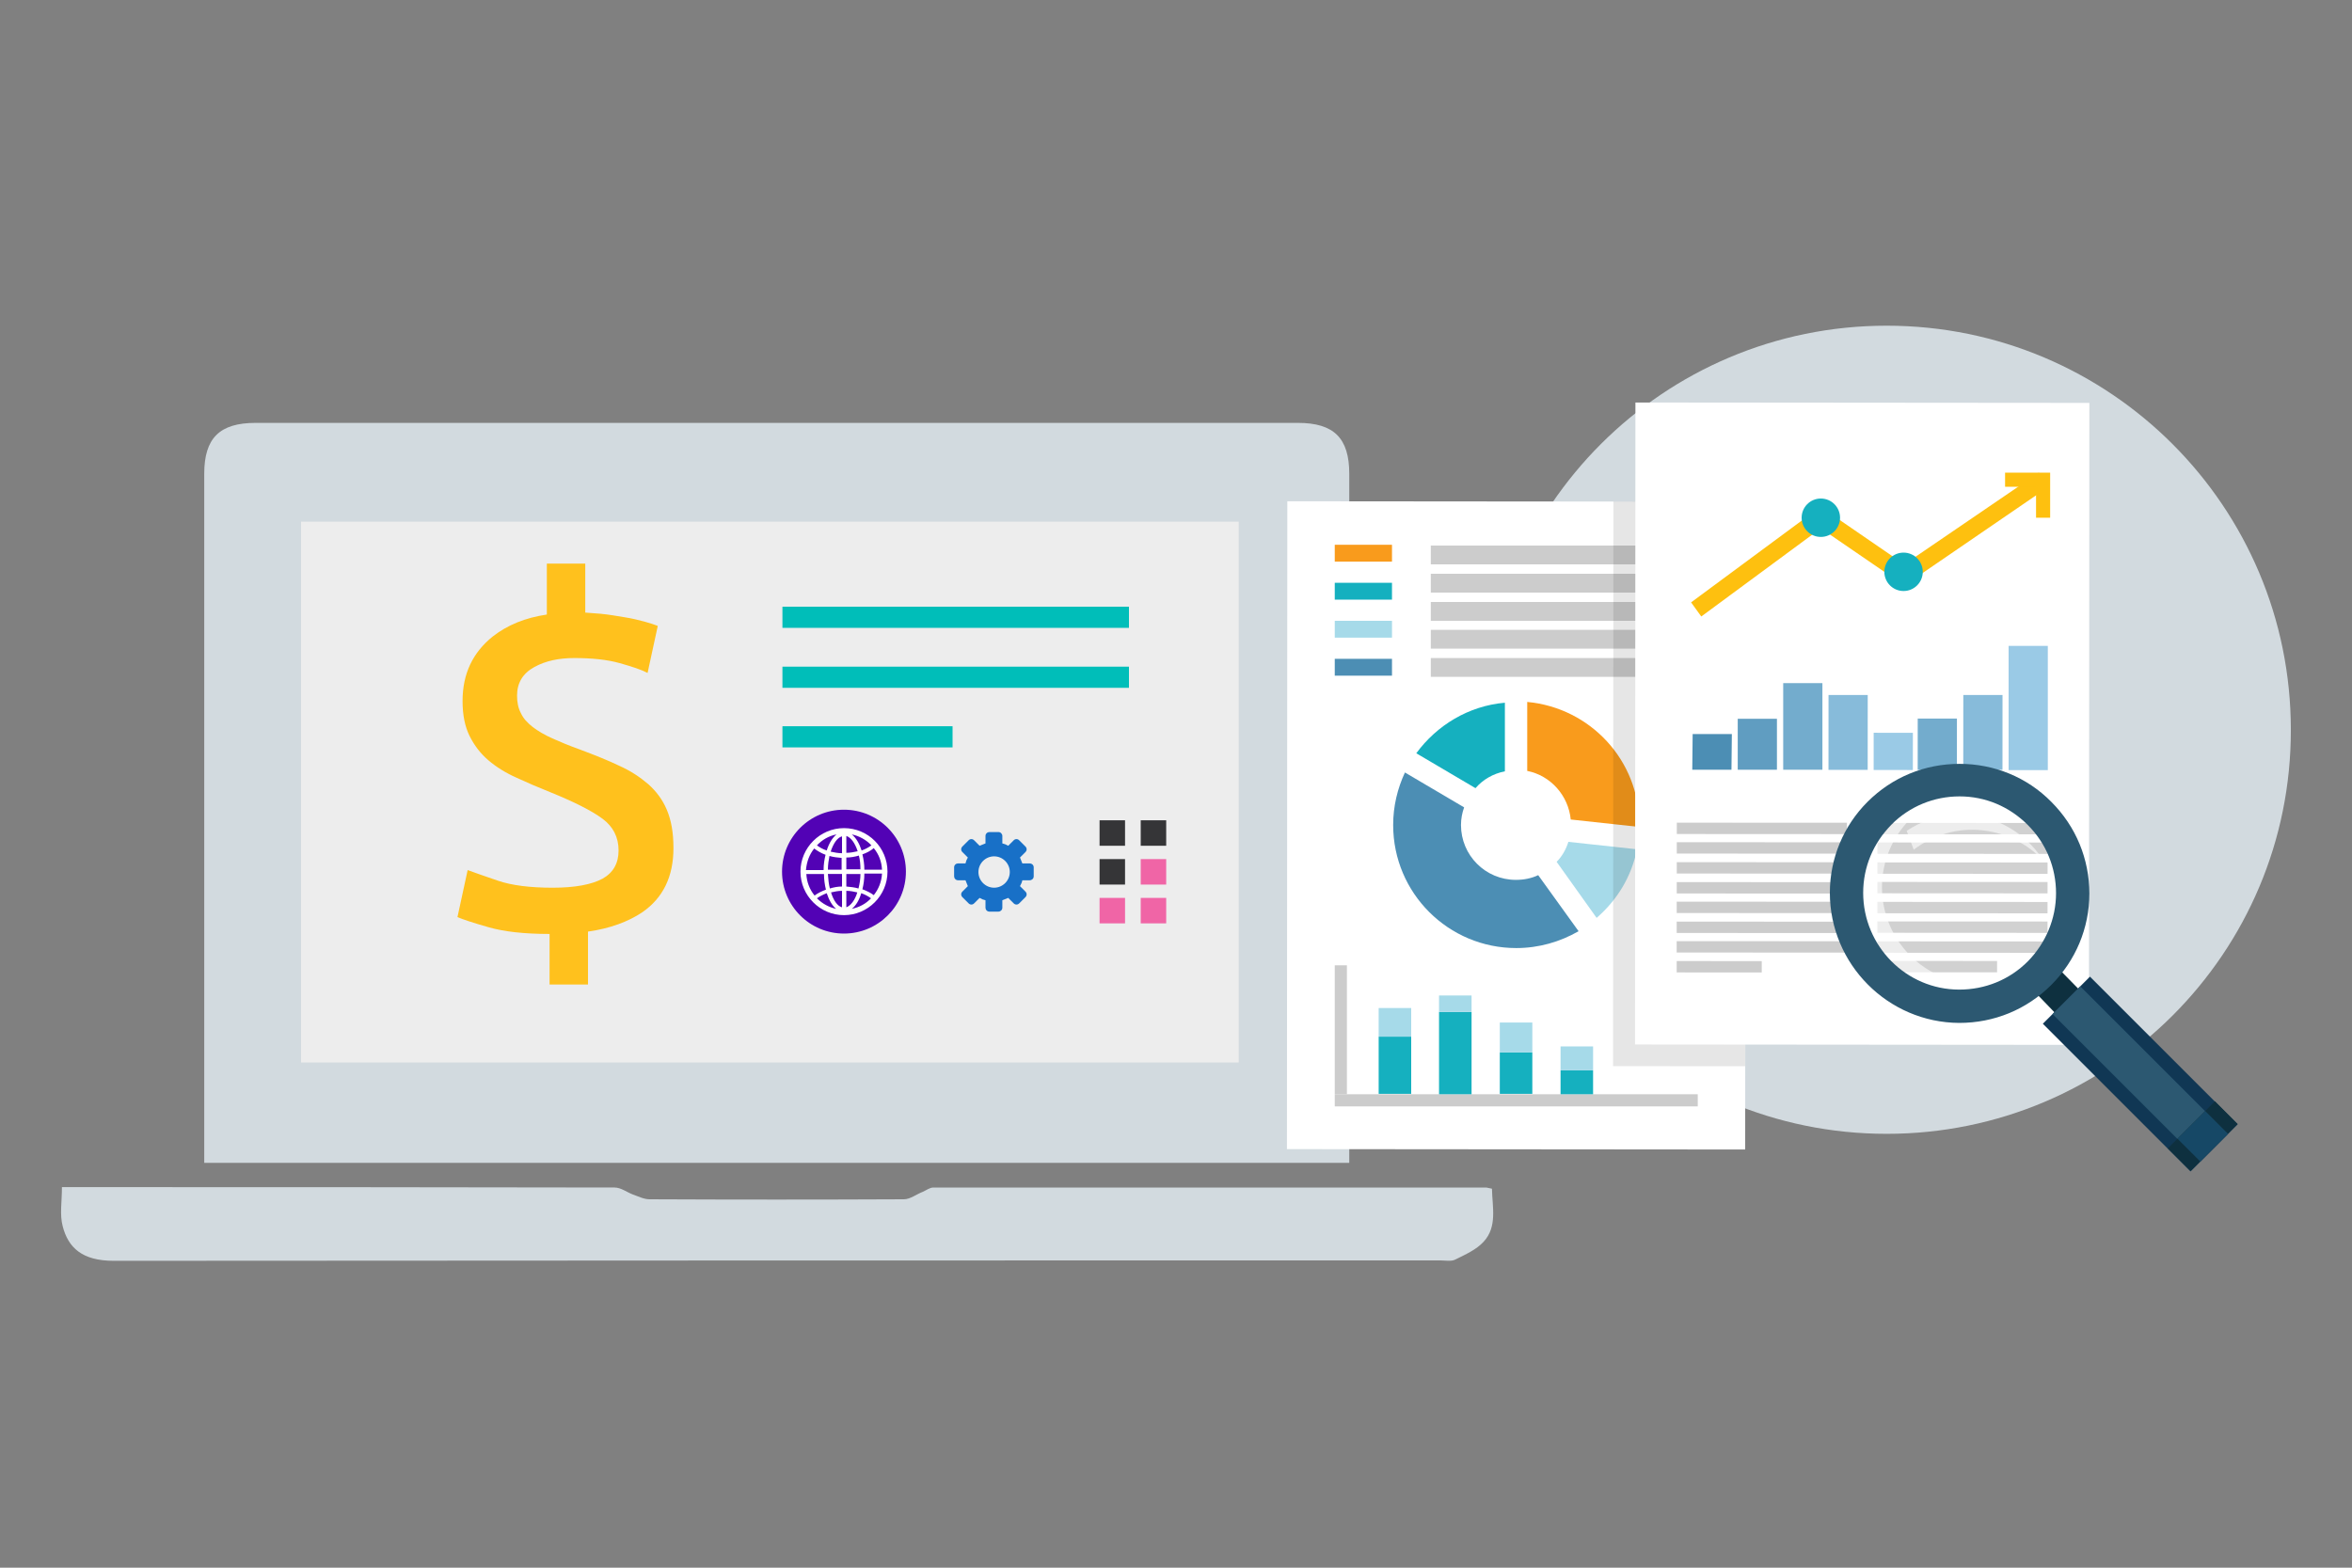
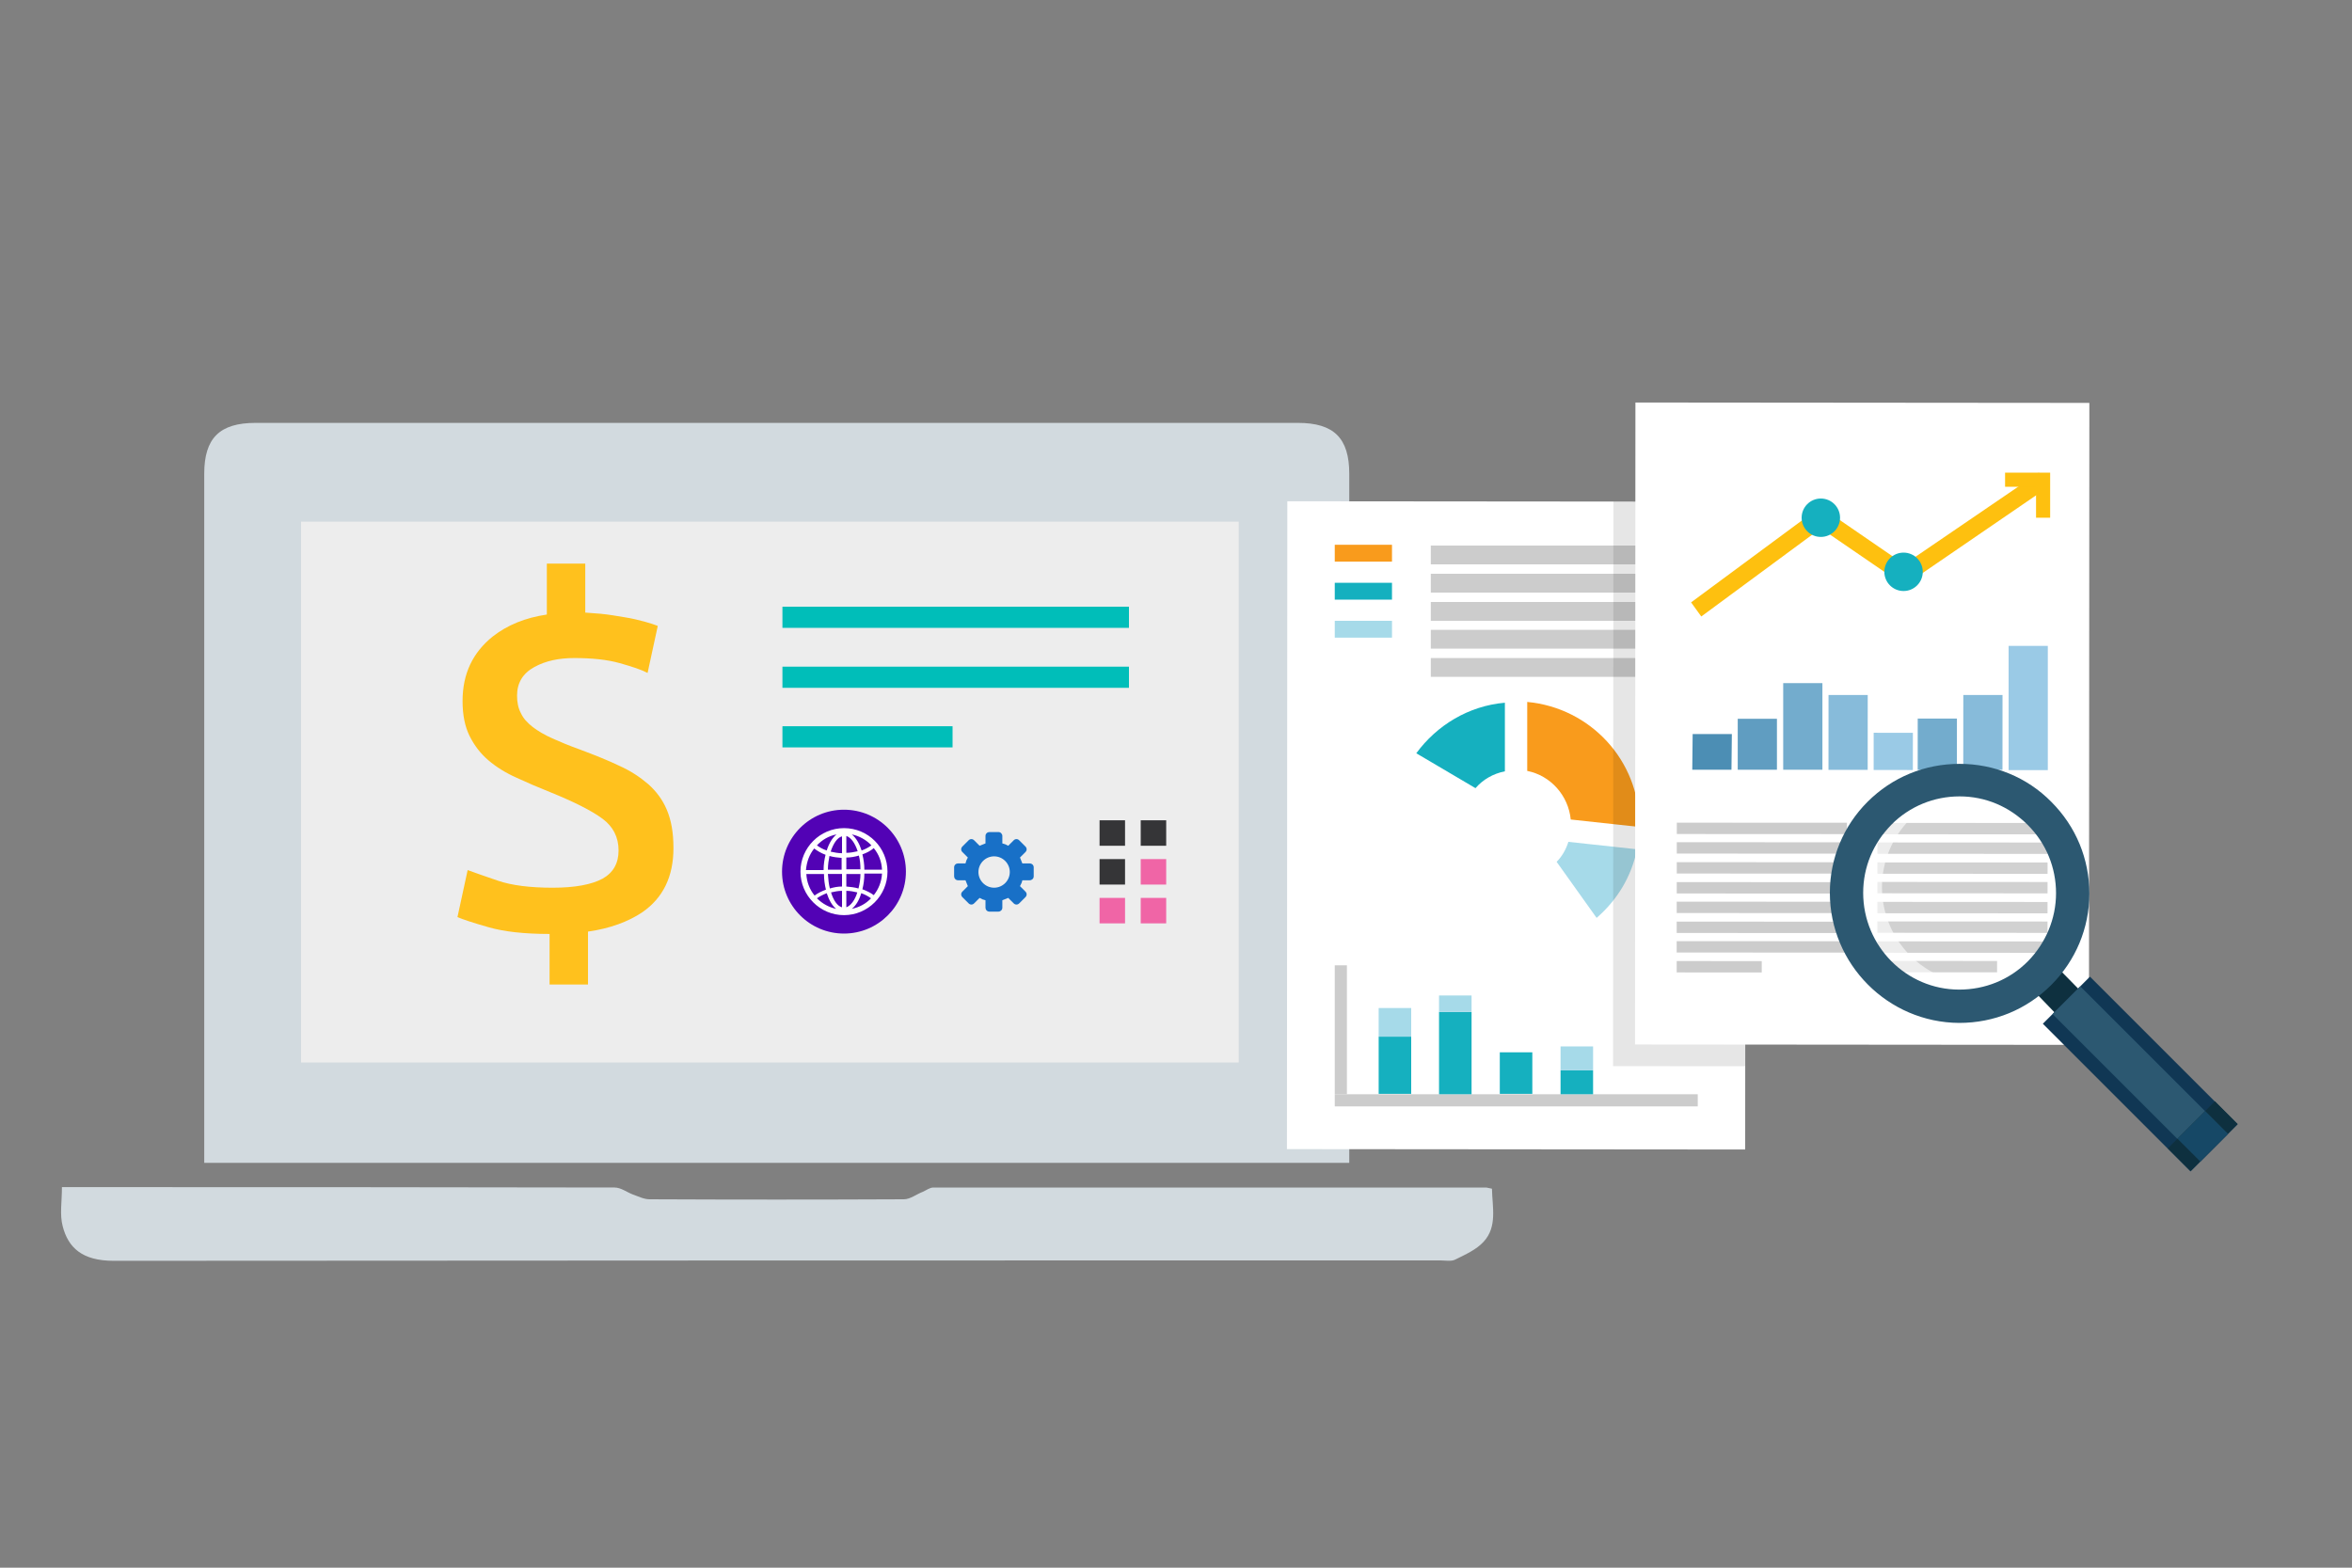
<svg xmlns="http://www.w3.org/2000/svg" version="1.1" id="Layer_1" x="0px" y="0px" viewBox="-5 197 600 400" style="enable-background:new -5 197 600 400;" xml:space="preserve">
  <rect x="-5" y="197" width="600" height="400" fill="#808080" stroke="none" />
  <style type="text/css">
	.st0{fill:#D2DADF;}
	.st1{fill:#EDEDED;}
	.st2{fill:#00BEB9;}
	.st3{fill:#5202B5;}
	.st4{fill:#FFFFFF;}
	.st5{fill:#1870C7;}
	.st6{fill:#353537;}
	.st7{fill:#F065A6;}
	.st8{fill:#FFC11D;}
	.st9{fill-rule:evenodd;clip-rule:evenodd;fill:#FFFFFF;}
	.st10{fill:#A6DAE9;}
	.st11{fill:#F99B1C;}
	.st12{fill:#15B0BF;}
	.st13{fill:#4C8EB4;}
	.st14{fill:#CCCCCC;}
	.st15{opacity:0.1;fill-rule:evenodd;clip-rule:evenodd;}
	.st16{fill-rule:evenodd;clip-rule:evenodd;fill:#4C8EB4;}
	.st17{fill-rule:evenodd;clip-rule:evenodd;fill:#609DC1;}
	.st18{fill-rule:evenodd;clip-rule:evenodd;fill:#73ACCD;}
	.st19{fill-rule:evenodd;clip-rule:evenodd;fill:#87BBDA;}
	.st20{fill-rule:evenodd;clip-rule:evenodd;fill:#9ACAE6;}
	.st21{fill-rule:evenodd;clip-rule:evenodd;fill:#CCCCCC;}
	.st22{fill:#FEC00F;}
	.st23{opacity:0.1;fill:#FFFFFF;}
	.st24{fill:none;}
	.st25{opacity:0.6;fill:#FFFFFF;}
	.st26{fill:#0E303F;}
	.st27{fill:#2C5871;}
	.st28{fill:#103754;}
	.st29{fill:#164866;}
</style>
  <g>
    <g>
      <path class="st0" d="M339.2,493.7c-97.5,0-194.5,0-292.1,0c0-1.3,0-2.5,0-3.8c0-57.3,0-114.7,0-172c0-9.1,3.9-13,13.1-13    c88.6,0,177.3,0,265.9,0c9.2,0,13.1,3.9,13.1,13c0,57.3,0,114.7,0,172C339.2,491,339.2,492.2,339.2,493.7z" />
      <path class="st0" d="M10.8,499.9c1.4,0,2.6,0,3.9,0c45.7,0,91.4,0,137.1,0.1c1.6,0,3.1,1.2,4.7,1.8c1.4,0.5,2.8,1.2,4.2,1.2    c21.6,0.1,43.3,0.1,64.9,0c1.6,0,3.2-1.3,4.8-1.9c0.9-0.4,1.8-1.1,2.7-1.1c47,0,93.9,0,140.9,0c0.4,0,0.9,0.2,1.6,0.3    c0.1,4.7,1.4,9.7-2.1,13.5c-1.9,2.1-4.7,3.3-7.3,4.6c-1,0.5-2.5,0.2-3.8,0.2c-112.8,0-225.6,0-338.4,0.1c-8.1,0-11.6-3.4-13-8.8    C10.2,506.9,10.8,503.7,10.8,499.9z" />
    </g>
    <rect x="71.8" y="330.1" class="st1" width="239.2" height="138" />
    <g>
      <rect x="194.6" y="351.8" class="st2" width="88.4" height="5.4" />
      <rect x="194.6" y="367.1" class="st2" width="88.4" height="5.4" />
      <rect x="194.6" y="382.3" class="st2" width="43.4" height="5.4" />
      <g>
        <circle class="st3" cx="210.3" cy="419.4" r="15.8" />
        <g>
          <path class="st4" d="M210.3,408.3c-6.1,0-11.1,5-11.1,11.1c0,6.1,5,11.1,11.1,11.1c6.1,0,11.1-5,11.1-11.1      C221.4,413.3,216.5,408.3,210.3,408.3z M208.4,409.9c-1,0.8-1.9,2.2-2.5,4.1c-1-0.3-1.8-0.8-2.5-1.3      C204.7,411.3,206.4,410.3,208.4,409.9z M202.7,413.5c0.8,0.6,1.8,1.2,2.9,1.6c-0.3,1.2-0.5,2.5-0.5,3.9h-4.5      C200.8,416.8,201.5,415,202.7,413.5z M200.7,420h4.5c0,1.4,0.2,2.8,0.5,4c-1.1,0.4-2.1,0.9-2.9,1.5      C201.5,423.9,200.8,422,200.7,420z M203.4,426.2c0.7-0.5,1.5-0.9,2.5-1.3c0.6,1.8,1.4,3.2,2.4,4      C206.5,428.5,204.8,427.6,203.4,426.2z M209.8,428.5c-1.2-0.3-2.2-1.8-2.8-3.8c0.9-0.2,1.8-0.4,2.8-0.4V428.5z M209.8,423.2      c-1.1,0-2.1,0.2-3.1,0.5c-0.3-1.1-0.4-2.4-0.5-3.7h3.6V423.2z M209.8,418.9h-3.6c0-1.3,0.2-2.5,0.4-3.5c1,0.3,2,0.4,3.1,0.5      V418.9z M209.8,414.7c-1,0-2-0.2-2.9-0.4c0.7-2.1,1.7-3.6,2.9-3.9V414.7z M220,418.9h-4.5c0-1.4-0.2-2.7-0.5-3.9      c1.1-0.4,2.1-0.9,2.9-1.6C219.2,415,219.9,416.8,220,418.9z M217.3,412.7c-0.7,0.5-1.6,1-2.5,1.3c-0.6-1.8-1.4-3.2-2.5-4.1      C214.2,410.3,216,411.3,217.3,412.7z M210.9,410.3c1.2,0.4,2.2,1.8,2.9,3.9c-0.9,0.2-1.9,0.4-2.9,0.4V410.3z M210.9,415.8      c1.1,0,2.2-0.2,3.2-0.5c0.3,1.1,0.4,2.3,0.4,3.5h-3.6V415.8z M210.9,420h3.6c0,1.3-0.2,2.5-0.5,3.7c-1-0.3-2-0.4-3.1-0.5V420z       M210.9,428.5v-4.2c1,0,2,0.2,2.8,0.4C213.1,426.7,212,428.1,210.9,428.5z M212.3,428.9c1-0.8,1.9-2.2,2.4-4      c0.9,0.3,1.8,0.8,2.5,1.3C215.9,427.6,214.2,428.5,212.3,428.9z M217.9,425.4c-0.8-0.6-1.8-1.1-2.9-1.5c0.3-1.2,0.5-2.5,0.5-4      h4.5C219.9,422,219.1,423.9,217.9,425.4z" />
        </g>
      </g>
      <path class="st5" d="M257.7,417.3h-1.9c-0.2-0.5-0.4-1-0.6-1.5l1.4-1.4c0.4-0.4,0.4-1,0-1.4l-1.6-1.6c-0.4-0.4-1-0.4-1.4,0    l-1.4,1.4c-0.5-0.3-1-0.5-1.5-0.6v-1.9c0-0.5-0.4-1-1-1h-2.3c-0.5,0-1,0.4-1,1v1.9c-0.5,0.2-1,0.4-1.5,0.6l-1.4-1.4    c-0.4-0.4-1-0.4-1.4,0l-1.6,1.6c-0.4,0.4-0.4,1,0,1.4l1.4,1.4c-0.3,0.5-0.5,1-0.6,1.5h-1.9c-0.5,0-1,0.4-1,1v2.3c0,0.5,0.4,1,1,1    h1.9c0.2,0.5,0.4,1,0.6,1.5l-1.4,1.4c-0.4,0.4-0.4,1,0,1.4l1.6,1.6c0.4,0.4,1,0.4,1.4,0l1.4-1.4c0.5,0.3,1,0.5,1.5,0.6v1.9    c0,0.5,0.4,1,1,1h2.3c0.5,0,1-0.4,1-1v-1.9c0.5-0.2,1-0.4,1.5-0.6l1.4,1.4c0.4,0.4,1,0.4,1.4,0l1.6-1.6c0.4-0.4,0.4-1,0-1.4    l-1.4-1.4c0.3-0.5,0.5-1,0.6-1.5h1.9c0.5,0,1-0.4,1-1v-2.3C258.7,417.7,258.2,417.3,257.7,417.3z M248.6,423.5c-2.2,0-4-1.8-4-4    c0-2.2,1.8-4,4-4c2.2,0,4,1.8,4,4C252.6,421.7,250.8,423.5,248.6,423.5z" />
      <g>
        <g>
          <rect x="275.5" y="406.3" class="st6" width="6.5" height="6.5" />
          <rect x="286" y="406.3" class="st6" width="6.5" height="6.5" />
        </g>
        <g>
          <rect x="275.5" y="416.2" class="st6" width="6.5" height="6.5" />
          <rect x="286" y="416.2" class="st7" width="6.5" height="6.5" />
        </g>
        <g>
          <rect x="275.5" y="426.1" class="st7" width="6.5" height="6.5" />
          <rect x="286" y="426.1" class="st7" width="6.5" height="6.5" />
        </g>
      </g>
    </g>
    <path class="st8" d="M165.1,403.6c-1.1-2.6-2.7-4.7-4.7-6.5c-2.1-1.8-4.5-3.4-7.4-4.7c-2.9-1.4-6.2-2.7-9.9-4.1   c-2.8-1-5.2-2-7.2-2.9c-2-0.9-3.7-1.9-5-2.9c-1.4-1.1-2.4-2.2-3-3.5c-0.7-1.3-1-2.8-1-4.5c0-3.3,1.5-5.7,4.4-7.3   c2.9-1.6,6.3-2.3,10.2-2.3c4.5,0,8.4,0.4,11.6,1.3c3.2,0.9,5.6,1.7,7.1,2.5l2.6-12c-0.8-0.3-1.9-0.7-3.4-1.1   c-1.5-0.4-3.1-0.8-5-1.1c-1.9-0.3-4-0.7-6.2-0.9c-1.3-0.1-2.6-0.2-3.9-0.3v-12.5h-9.8v13c-5.5,0.8-10.1,2.7-13.8,5.6   c-5.1,4.1-7.7,9.5-7.7,16.5c0,3.5,0.6,6.5,1.8,8.9c1.2,2.4,2.8,4.5,4.8,6.2c2,1.7,4.4,3.2,7.1,4.4c2.8,1.3,5.6,2.5,8.6,3.7   c6.2,2.5,10.7,4.8,13.4,6.8c2.7,2,4.1,4.7,4.1,8.1c0,3.3-1.4,5.7-4.1,7.2c-2.8,1.5-7,2.3-12.7,2.3c-5.8,0-10.5-0.6-14-1.8   c-3.5-1.2-6.1-2.1-7.7-2.7l-2.6,12c1.4,0.6,4.1,1.5,8,2.6c3.8,1.1,9,1.7,15.5,1.7v12.9h9.8v-13.5c5.6-0.8,10.2-2.5,13.8-4.9   c5.4-3.7,8-9.2,8-16.4C166.8,409.3,166.2,406.2,165.1,403.6z" />
  </g>
  <g>
-     <path id="circle_2_" class="st0" d="M476.3,486.3c-57,0-103.1-46.2-103.1-103.1c0-57,46.2-103.1,103.1-103.1   c57,0,103.1,46.2,103.1,103.1C579.5,440.1,533.3,486.3,476.3,486.3z" />
    <g id="paper_2_">
      <g>
        <path class="st9" d="M323.4,324.9l116.9,0.1l-0.1,165.3l-116.9-0.1L323.4,324.9z" />
        <g>
          <path class="st10" d="M395.1,411.8c-0.6,1.9-1.6,3.7-3,5.1l10.2,14.3c5.2-4.5,8.9-10.5,10.3-17.5L395.1,411.8z" />
          <path class="st11" d="M384.6,393.7c6,1.2,10.5,6.3,11.1,12.4l17.5,1.9c0-0.2,0-0.4,0-0.6c0-16.4-12.5-29.8-28.6-31.3V393.7z" />
          <path class="st12" d="M371.4,398.1c1.9-2.2,4.5-3.7,7.5-4.3v-17.5c-9.3,0.8-17.4,5.8-22.6,12.9L371.4,398.1z" />
-           <path class="st13" d="M387.4,420.3c-1.7,0.8-3.6,1.2-5.7,1.2c-7.8,0-14-6.3-14-14c0-1.6,0.3-3.1,0.8-4.5l-15.1-8.9      c-1.9,4.1-3,8.6-3,13.4c0,17.4,14.1,31.4,31.4,31.4c5.8,0,11.2-1.6,15.9-4.3L387.4,420.3z" />
        </g>
        <g>
          <rect x="335.5" y="336" class="st11" width="14.6" height="4.3" />
          <rect x="335.5" y="345.7" class="st12" width="14.6" height="4.3" />
          <rect x="335.5" y="355.4" class="st10" width="14.6" height="4.3" />
-           <rect x="335.5" y="365.1" class="st13" width="14.6" height="4.3" />
          <rect x="360" y="336.2" class="st14" width="68.1" height="4.8" />
          <rect x="360" y="350.6" class="st14" width="68.1" height="4.8" />
          <rect x="360" y="364.9" class="st14" width="68.1" height="4.8" />
          <rect x="360" y="357.7" class="st14" width="68.1" height="4.8" />
          <rect x="360" y="343.4" class="st14" width="68.1" height="4.8" />
        </g>
        <g>
          <rect x="335.5" y="443.3" class="st14" width="3.1" height="32.9" />
          <rect x="335.5" y="476.2" class="st14" width="92.6" height="3.1" />
          <g>
            <rect x="346.7" y="461.5" class="st12" width="8.3" height="14.6" />
            <rect x="346.7" y="454.2" class="st10" width="8.3" height="7.3" />
          </g>
          <g>
            <rect x="362.1" y="455.2" class="st12" width="8.3" height="21" />
            <rect x="362.1" y="451" class="st10" width="8.3" height="4.2" />
          </g>
          <g>
            <rect x="377.6" y="465.5" class="st12" width="8.3" height="10.6" />
-             <rect x="377.6" y="457.9" class="st10" width="8.3" height="7.6" />
          </g>
          <g>
            <rect x="393.1" y="470.1" class="st12" width="8.3" height="6.1" />
            <rect x="393.1" y="464" class="st10" width="8.3" height="6.1" />
          </g>
        </g>
      </g>
      <rect x="406.5" y="324.9" transform="matrix(-1 -5.800939e-004 5.800939e-004 -1 846.511 794.187)" class="st15" width="33.7" height="144.1" />
      <g>
        <path class="st9" d="M412.2,299.7l115.8,0.1l-0.1,163.8l-115.8-0.1L412.2,299.7z" />
        <g>
          <polygon class="st16" points="426.8,384.3 436.8,384.3 436.7,393.4 426.7,393.4     " />
          <polygon class="st17" points="438.3,380.4 448.3,380.4 448.3,393.4 438.3,393.4     " />
          <rect x="449.9" y="371.3" class="st18" width="10" height="22.1" />
          <rect x="461.4" y="374.4" transform="matrix(-1 -6.241275e-004 6.241275e-004 -1 932.616 768.122)" class="st19" width="10" height="19.1" />
          <rect x="473" y="383.9" transform="matrix(-1 -5.621777e-004 5.621777e-004 -1 955.758 777.639)" class="st20" width="10" height="9.5" />
          <rect x="484.3" y="380.3" transform="matrix(-1 -5.574531e-004 5.574531e-004 -1 978.297 774.018)" class="st18" width="10" height="13.1" />
          <rect x="495.8" y="374.4" transform="matrix(-1 -6.527756e-004 6.527756e-004 -1 1001.389 768.155)" class="st19" width="10" height="19.1" />
          <polygon class="st20" points="507.4,361.8 517.4,361.8 517.4,393.5 507.4,393.5     " />
        </g>
        <rect x="422.8" y="406.9" transform="matrix(-1 -5.468861e-004 5.468861e-004 -1 888.734 816.959)" class="st21" width="43.4" height="2.9" />
        <rect x="422.8" y="412" transform="matrix(-1 -5.358809e-004 5.358809e-004 -1 888.729 827.042)" class="st21" width="43.4" height="2.9" />
        <rect x="422.8" y="417" transform="matrix(-1 -5.578647e-004 5.578647e-004 -1 888.712 837.141)" class="st21" width="43.4" height="2.9" />
        <rect x="422.8" y="422" transform="matrix(-1 -5.567634e-004 5.567634e-004 -1 888.704 847.229)" class="st21" width="43.4" height="2.9" />
        <rect x="422.8" y="427.1" transform="matrix(-1 -5.468795e-004 5.468795e-004 -1 888.699 857.314)" class="st21" width="43.4" height="2.9" />
        <rect x="422.8" y="432.1" transform="matrix(-1 -5.578494e-004 5.578494e-004 -1 888.686 867.407)" class="st21" width="43.4" height="2.9" />
        <rect x="422.8" y="437.2" transform="matrix(-1 -5.468567e-004 5.468567e-004 -1 888.681 877.492)" class="st21" width="43.4" height="2.9" />
        <rect x="422.8" y="442.2" transform="matrix(-1 -5.578530e-004 5.578530e-004 -1 866.979 887.567)" class="st21" width="21.7" height="2.9" />
        <rect x="473.9" y="406.9" transform="matrix(-1 -5.369908e-004 5.369908e-004 -1 991.031 817.04)" class="st21" width="43.4" height="2.9" />
        <rect x="473.9" y="412" transform="matrix(-1 -5.567421e-004 5.567421e-004 -1 991.014 827.137)" class="st21" width="43.4" height="2.9" />
        <rect x="473.9" y="417" transform="matrix(-1 -5.260094e-004 5.260094e-004 -1 991.019 837.211)" class="st21" width="43.4" height="2.9" />
        <rect x="473.9" y="422.1" transform="matrix(-1 -5.578524e-004 5.578524e-004 -1 990.998 847.315)" class="st21" width="43.4" height="2.9" />
        <rect x="473.9" y="427.1" transform="matrix(-1 -5.688518e-004 5.688518e-004 -1 990.984 857.409)" class="st21" width="43.4" height="2.9" />
        <rect x="473.9" y="432.2" transform="matrix(-1 -5.578524e-004 5.578524e-004 -1 990.98 867.493)" class="st21" width="43.4" height="2.9" />
        <rect x="473.9" y="437.2" transform="matrix(-1 -5.358815e-004 5.358815e-004 -1 990.98 877.571)" class="st21" width="43.4" height="2.9" />
        <rect x="473.9" y="442.3" transform="matrix(-1 -5.335613e-004 5.335613e-004 -1 978.128 887.649)" class="st21" width="30.5" height="2.9" />
        <g>
          <g>
            <polygon class="st22" points="429,354.3 426.4,350.7 459.4,326.3 480.8,341 515.1,317.6 517.6,321.2 480.8,346.4 459.5,331.8             " />
          </g>
          <g>
            <polygon class="st22" points="518,329.1 514.4,329.1 514.4,321.2 506.5,321.2 506.5,317.6 518,317.6      " />
          </g>
        </g>
        <circle class="st12" cx="480.6" cy="342.9" r="4.9" />
        <circle class="st12" cx="459.5" cy="329.1" r="4.9" />
      </g>
    </g>
    <g id="magnifying_glass_2_">
      <path class="st23" d="M477.5,407.5c-4.6,4.6-7.2,10.8-7.2,17.4c0,13.6,11,24.6,24.6,24.7c6.6,0,12.8-2.6,17.5-7.2l0,0    c4.6-4.6,7.2-10.8,7.2-17.4c0-6.6-2.5-12.8-7.2-17.4c-4.7-4.7-10.8-7.2-17.4-7.3C488.4,400.2,482.2,402.8,477.5,407.5L477.5,407.5    z" />
      <g>
        <g>
          <path class="st24" d="M515.5,445.4" />
        </g>
        <g>
          <path class="st10" d="M510.7,443.8c0.3-0.2,0.5-0.5,0.8-0.7C511.2,443.3,511,443.5,510.7,443.8z" />
          <path class="st10" d="M511.5,443c0.3-0.2,0.5-0.5,0.8-0.8C512.1,442.5,511.8,442.8,511.5,443z" />
          <path class="st25" d="M477.5,407.5c4.2-4.2,9.6-6.7,15.4-7.1c-1.1,0.1-2.2,0.3-3.3,0.5c-2.7,1.2-5.2,2.9-7.3,5.1      c-4.6,4.6-7.2,10.8-7.2,17.4c0,13.6,11,24.6,24.6,24.7c1.8,0,3.7-0.2,5.4-0.6c2-0.9,3.9-2.1,5.6-3.5c-4.4,3.7-10,5.7-15.8,5.7      c-13.6,0-24.6-11.1-24.6-24.7C470.3,418.3,472.9,412.1,477.5,407.5z" />
-           <path class="st10" d="M492.9,400.3c0.2,0,0.4,0,0.6,0C493.3,400.3,493.1,400.3,492.9,400.3z" />
+           <path class="st10" d="M492.9,400.3c0.2,0,0.4,0,0.6,0C493.3,400.3,493.1,400.3,492.9,400.3" />
          <path class="st10" d="M493.6,400.3c0.2,0,0.3,0,0.5,0C494,400.2,493.8,400.3,493.6,400.3z" />
          <path class="st10" d="M494.3,400.2c0.2,0,0.4,0,0.7,0C494.7,400.2,494.5,400.2,494.3,400.2z" />
        </g>
        <g>
          <path class="st26" d="M525.2,455.4c-1.7,1.7-4.3,1.6-6,0L514,450c-1.6-1.7-1.6-4.3,0-6c0,0,0,0,0,0c1.7-1.6,4.3-1.6,6,0l5.3,5.4      C526.9,451.1,526.9,453.8,525.2,455.4C525.2,455.4,525.2,455.4,525.2,455.4z" />
        </g>
      </g>
      <path class="st27" d="M461.8,424.8c0,18.2,14.8,33.1,33,33.2c8.9,0,17.2-3.4,23.5-9.7c0,0,0,0,0,0c6.2-6.2,9.7-14.5,9.7-23.3    c0-8.8-3.4-17.1-9.7-23.4c-6.2-6.3-14.6-9.7-23.4-9.7c-8.9,0-17.2,3.4-23.5,9.7C465.3,407.7,461.8,416,461.8,424.8z M470.3,424.8    c0-6.6,2.6-12.7,7.2-17.4c4.7-4.7,10.9-7.2,17.4-7.2c6.6,0,12.7,2.6,17.4,7.3c4.7,4.7,7.2,10.9,7.2,17.4c0,6.5-2.6,12.7-7.2,17.4    c-4.7,4.7-10.9,7.2-17.5,7.2C481.3,449.5,470.3,438.4,470.3,424.8z" />
      <rect x="532.4" y="444.3" transform="matrix(-0.707 0.707 -0.707 -0.707 1256.361 421.589)" class="st28" width="17" height="53.3" />
      <rect x="535.9" y="444.3" transform="matrix(-0.707 0.707 -0.707 -0.707 1256.361 421.587)" class="st27" width="10" height="53.3" />
      <rect x="548.3" y="482.9" transform="matrix(-0.707 0.707 -0.707 -0.707 1294.887 437.549)" class="st26" width="17" height="8.2" />
      <rect x="551.8" y="482.9" transform="matrix(-0.707 0.707 -0.707 -0.707 1294.888 437.57)" class="st29" width="10" height="8.2" />
      <g>
-         <path class="st25" d="M506.1,407.4c-5.9-2.9-12.6-3.4-18.8-1.3c-2.2,0.7-4.1,1.7-5.9,2.9l1.8,4.8c2.1-1.6,4.5-2.9,7.1-3.8     c6.2-2.1,12.9-1.6,18.8,1.3c2.7,1.3,5.2,3.2,7.2,5.3C513.8,412.7,510.4,409.5,506.1,407.4z" />
-       </g>
+         </g>
    </g>
  </g>
</svg>